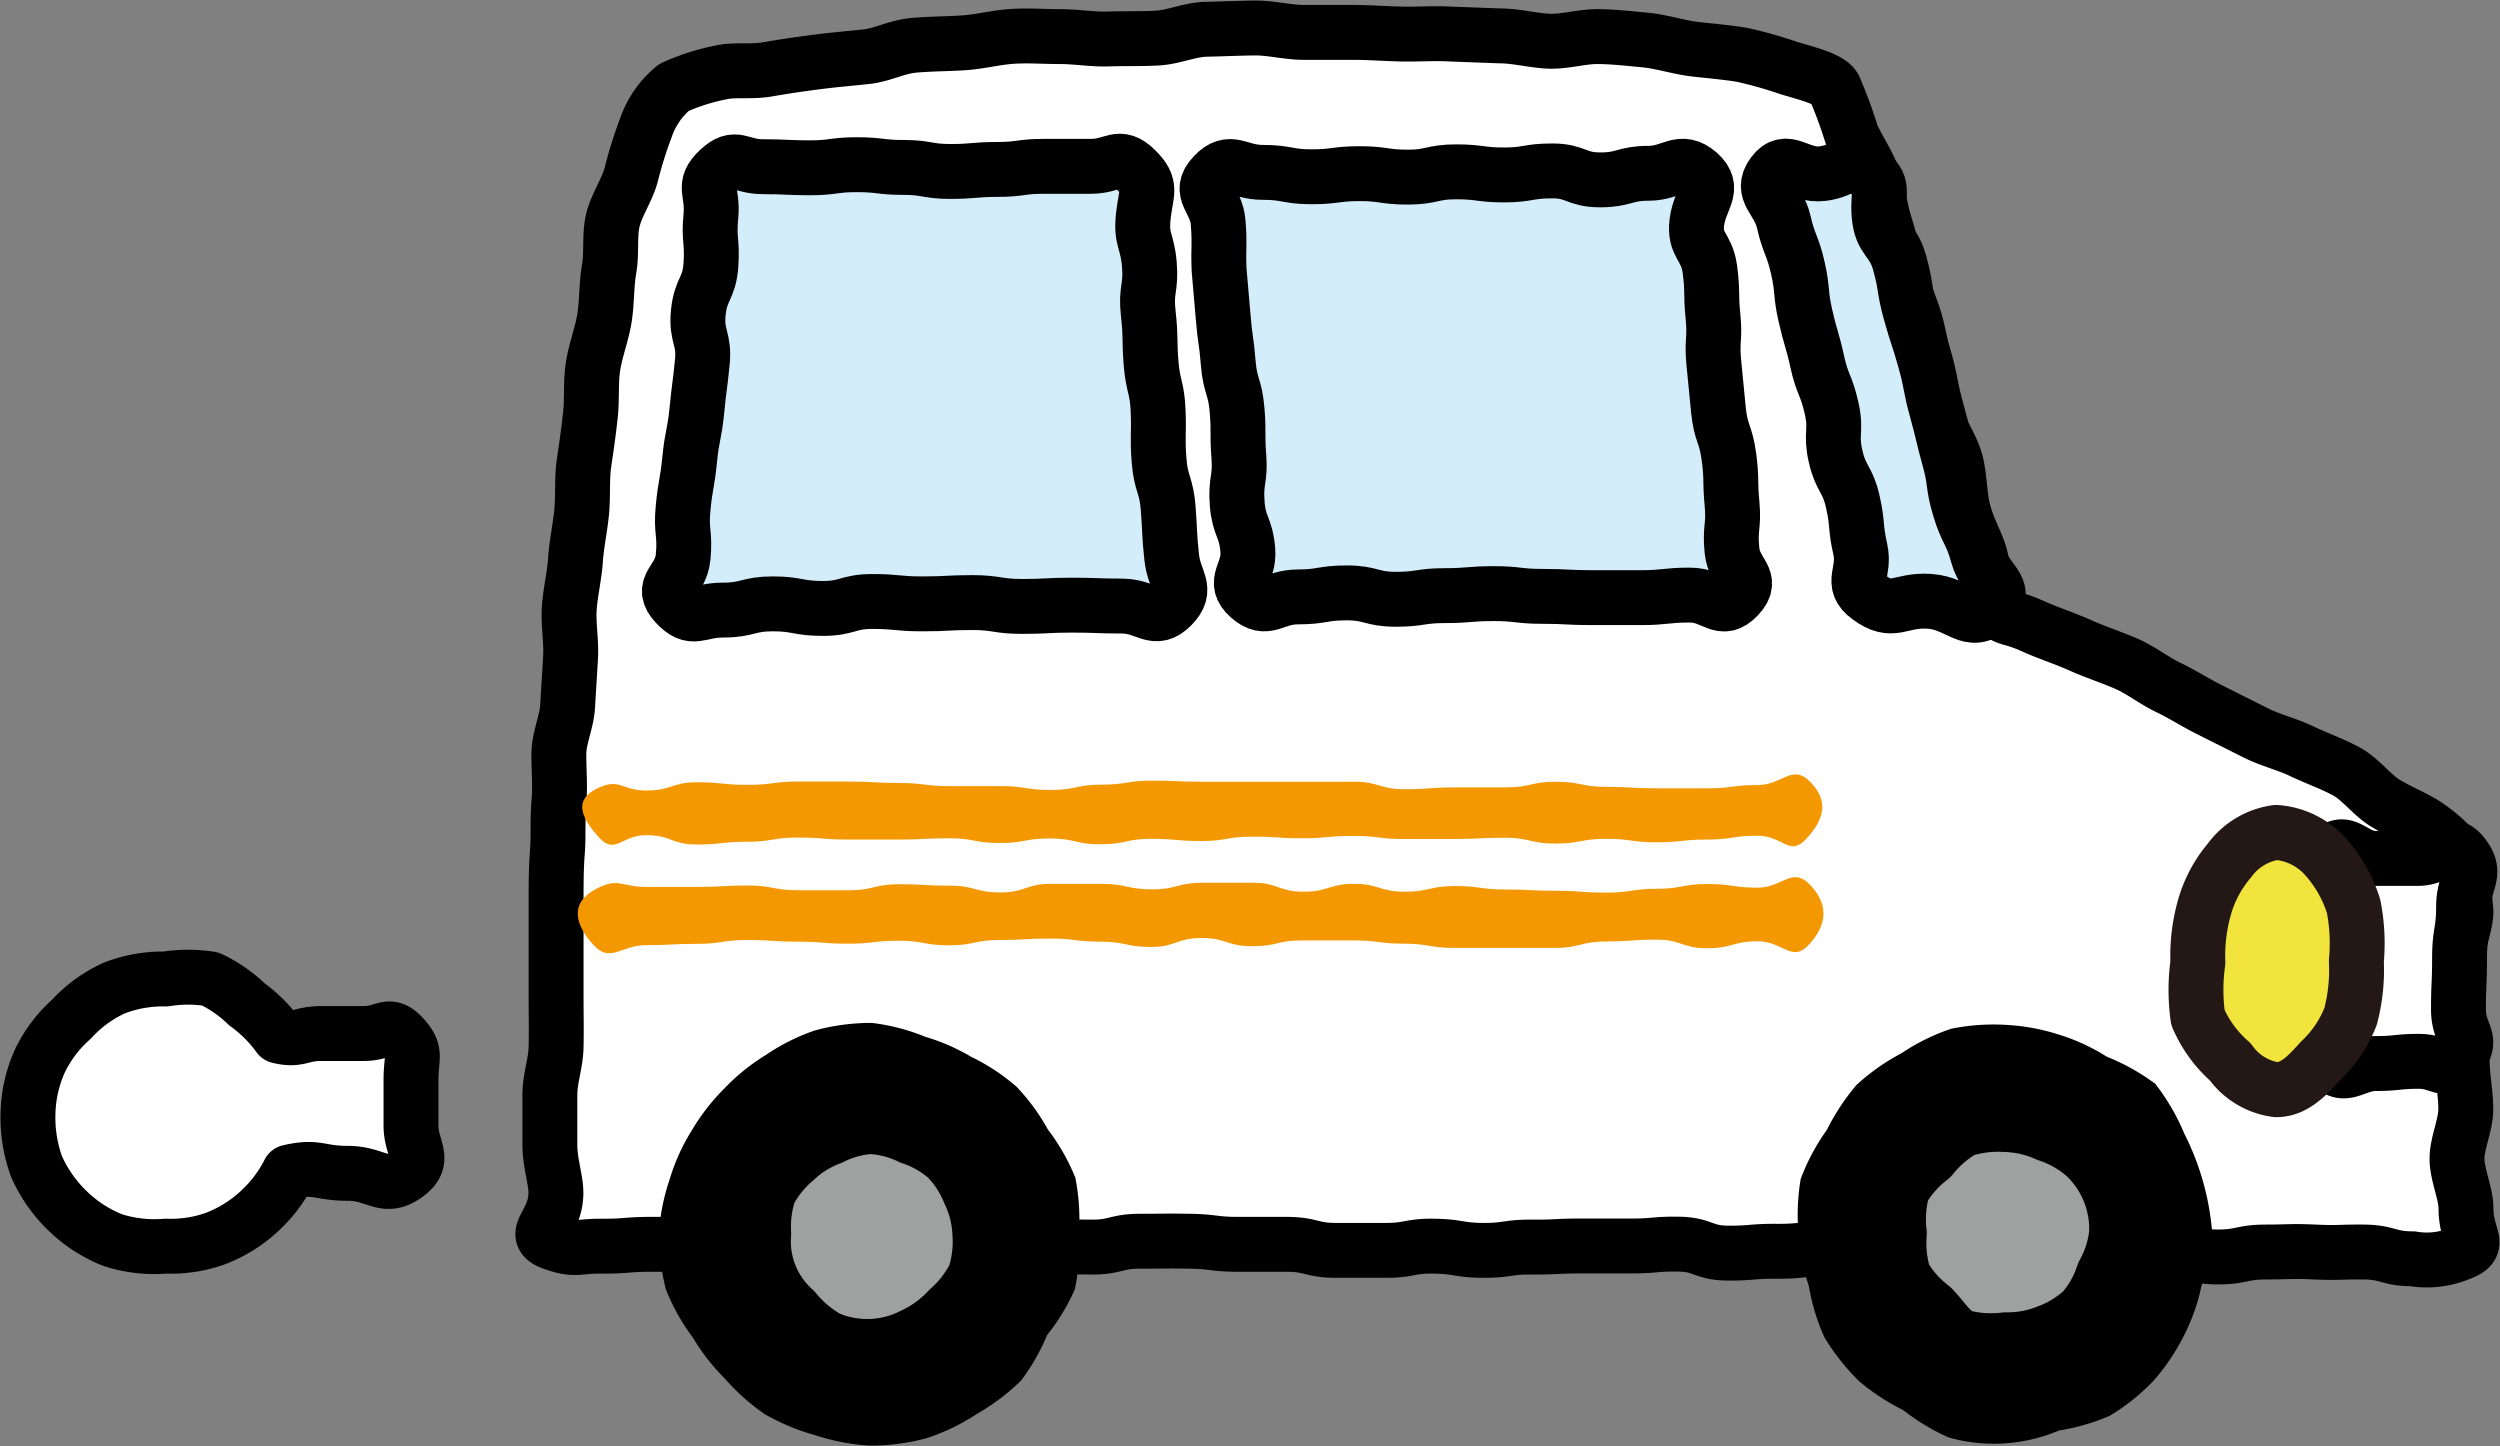
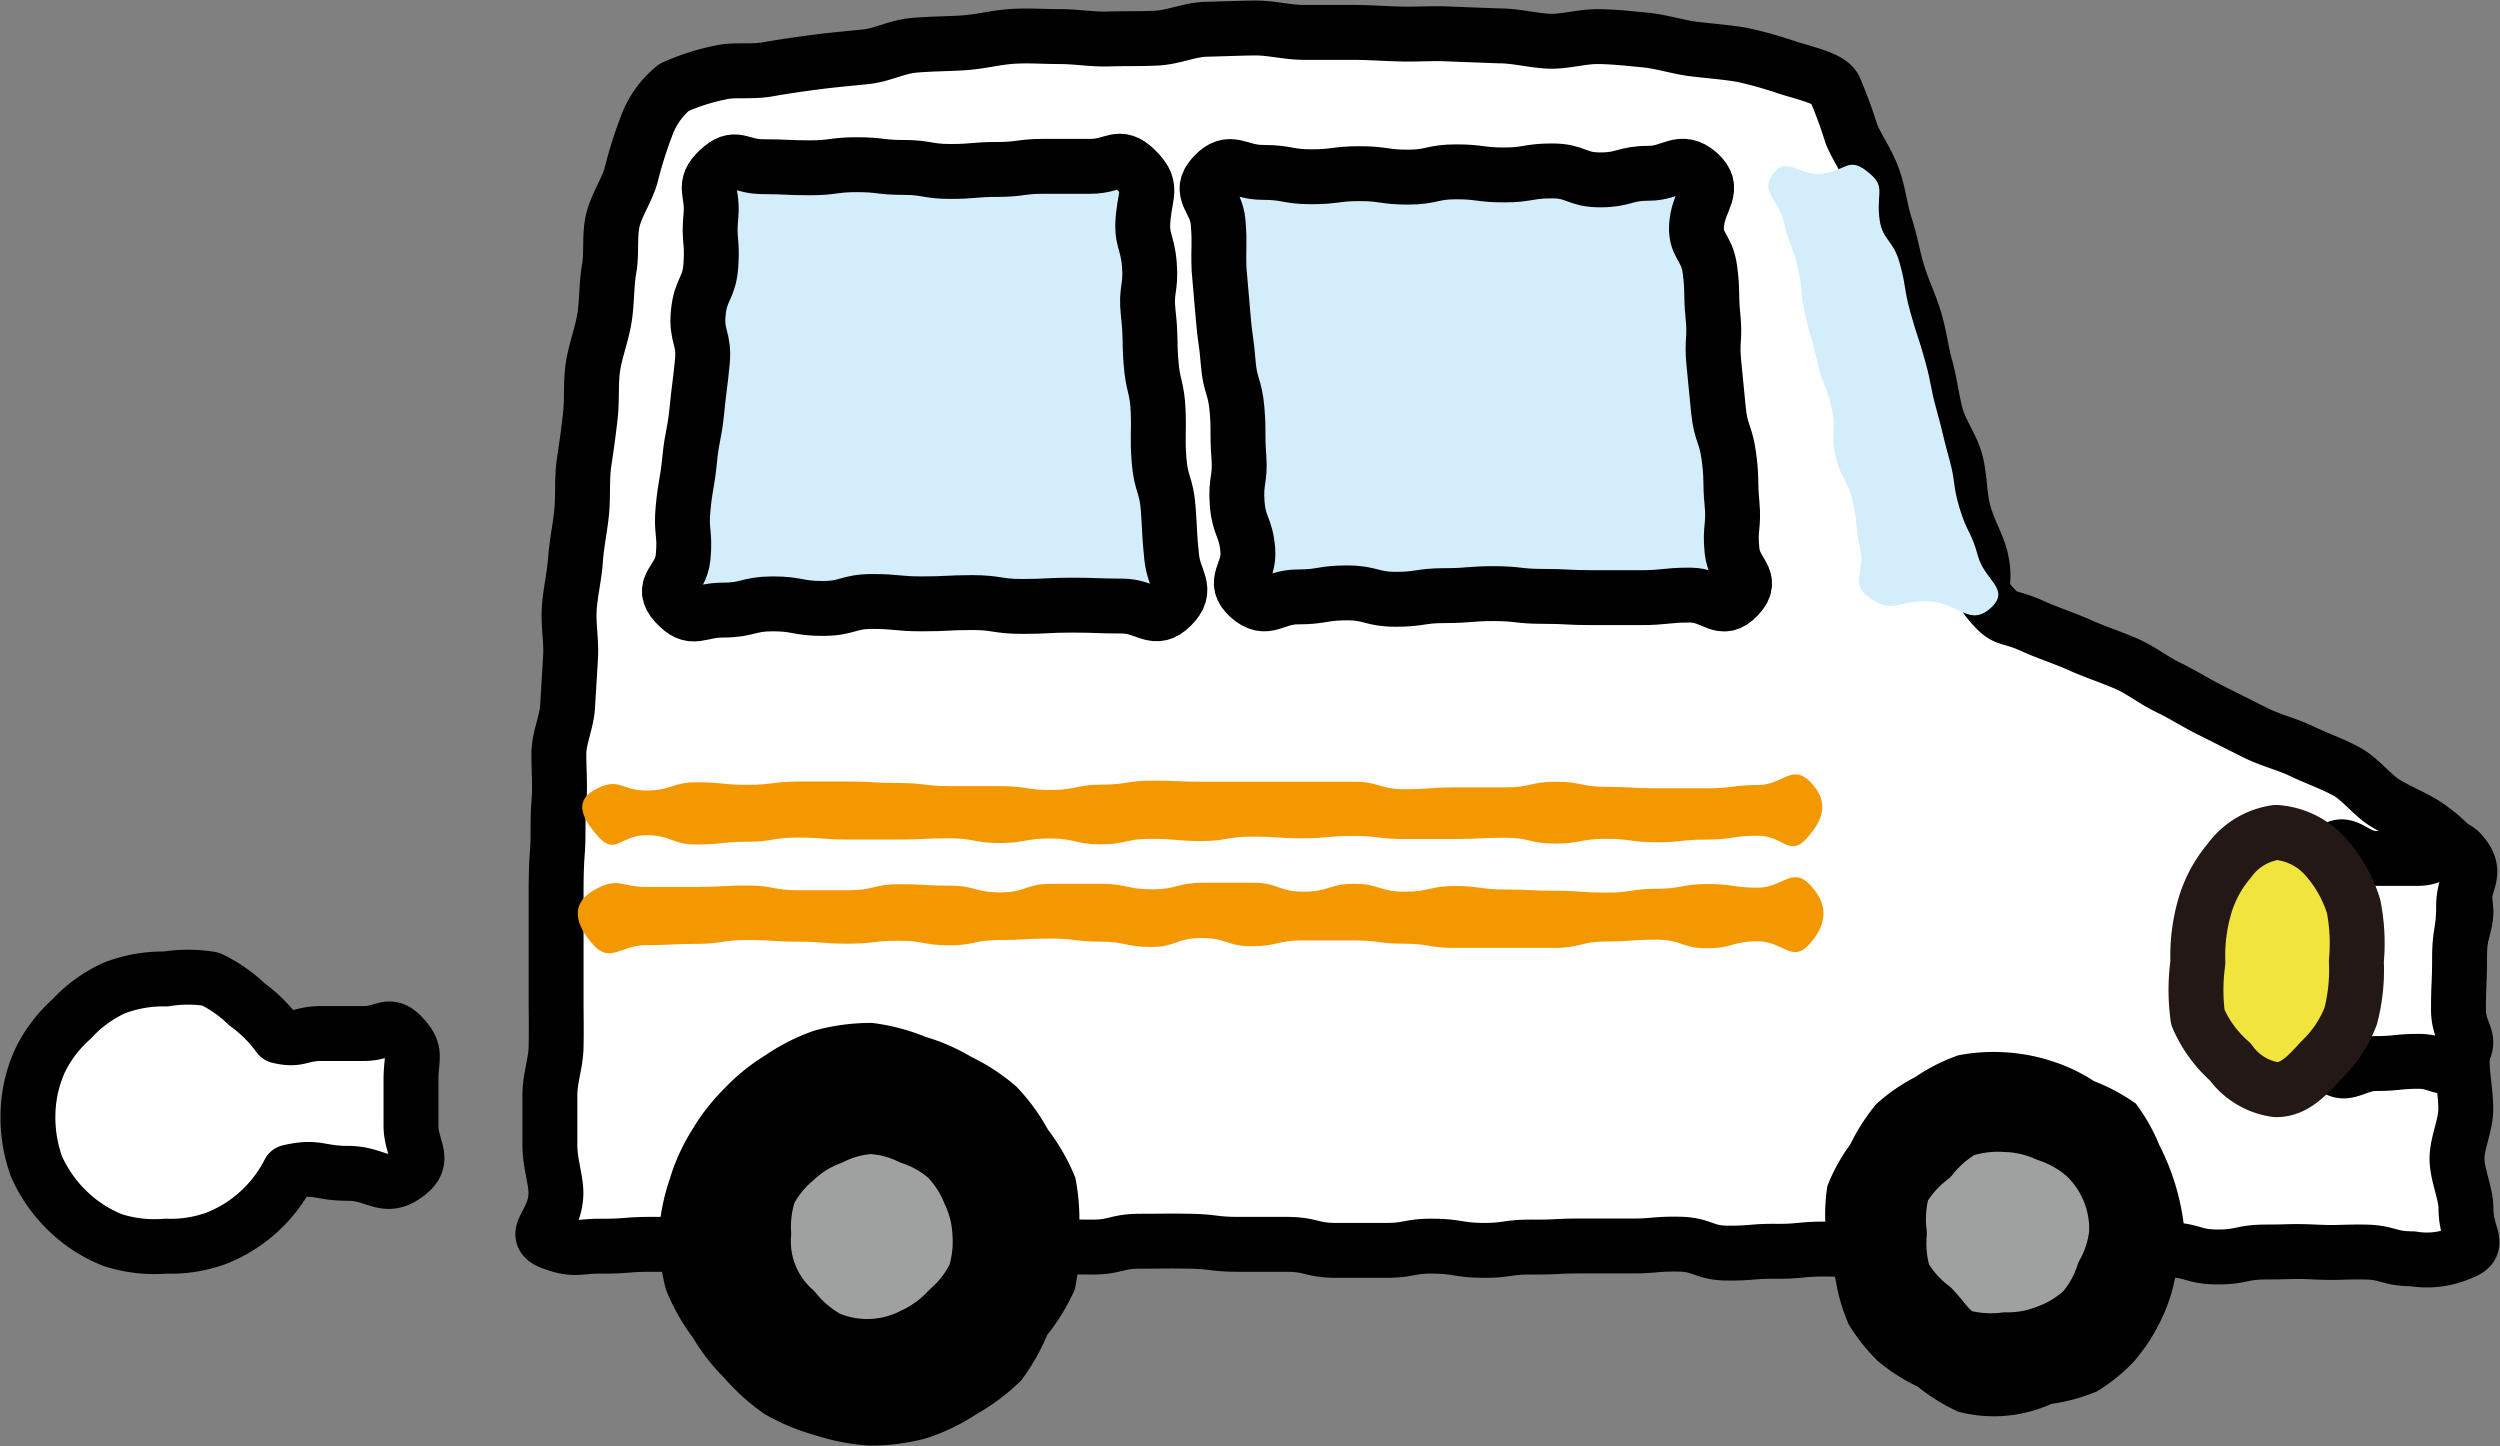
<svg xmlns="http://www.w3.org/2000/svg" viewBox="0 0 136.62 79.03">
  <rect x="0" y="0" width="136.62" height="79.03" fill="#808080" stroke="none" />
  <defs>
    <style>.cls-1{fill:#fff;}.cls-2,.cls-5,.cls-6,.cls-8{fill:none;}.cls-2,.cls-6,.cls-8{stroke:#000;}.cls-2,.cls-5,.cls-8{stroke-linecap:round;stroke-linejoin:round;}.cls-2,.cls-5,.cls-6{stroke-width:3px;}.cls-3{fill:#d3edfb;}.cls-4{fill:#f1e43d;}.cls-5{stroke:#231815;}.cls-6{stroke-miterlimit:10;}.cls-7{fill:#9fa0a0;}.cls-8{stroke-width:3.73px;}.cls-9{fill:#f39800;}</style>
  </defs>
  <g id="レイヤー_2" data-name="レイヤー 2">
    <g id="編集モード">
      <path class="cls-1" d="M108.8,33c.87,1,.82.55,2.34,1.24.7.32,1.57.6,2.49,1,.76.35,1.63.63,2.5,1s1.52.92,2.35,1.32,1.56.88,2.38,1.28l2.41,1.21c.82.41,1.72.62,2.51,1s1.71.7,2.47,1.12,1.4,1.3,2.12,1.73c.87.52,1.74.84,2.37,1.3,1.12.8,1.62,1.45,1.62,1.9a20.83,20.83,0,0,1,.4,2.69c0,.8-.47,1.72-.47,2.71s0,1.76,0,2.7.26,1.8.26,2.7.2,1.83.2,2.71-.48,1.86-.48,2.71.49,1.92.49,2.7c0,1.65.93,2-.33,2.47a4.65,4.65,0,0,1-2.59.3c-1.33,0-1.33-.36-2.67-.37s-1.33.06-2.67,0-1.34,0-2.67,0-1.34.28-2.68.27-1.33-.38-2.67-.39-1.34.1-2.68.09-1.33,0-2.67,0-1.33-.11-2.67-.12-1.34.09-2.68.08-1.34,0-2.67,0-1.34.07-2.68,0-1.33-.08-2.67-.09-1.34.13-2.68.12-1.34.11-2.67.1-1.34-.47-2.67-.49-1.34.11-2.68.1l-2.68,0c-1.33,0-1.33.07-2.67.06s-1.34.19-2.67.18-1.34-.21-2.68-.23-1.34.24-2.67.23l-2.68,0c-1.33,0-1.33-.32-2.67-.33l-2.67,0c-1.34,0-1.34-.15-2.67-.17s-1.34,0-2.68,0-1.34.33-2.68.32-1.34,0-2.68,0-1.34,0-2.67,0S53,68,51.64,68s-1.34.26-2.68.25S47.63,68,46.29,68s-1.34-.22-2.68-.23-1.34.43-2.68.41S39.59,68,38.25,68s-1.34,0-2.68,0-1.34.11-2.68.1-1.45.27-2.71-.19.19-1,.2-2.72c0-.75-.34-1.65-.33-2.67,0-.81,0-1.7,0-2.66s.32-1.72.34-2.66,0-1.74,0-2.66,0-1.75,0-2.66,0-1.76,0-2.66,0-1.77.07-2.67,0-1.76.08-2.66,0-1.78,0-2.67.43-1.75.48-2.64.11-1.78.16-2.67-.13-1.79-.07-2.67.28-1.77.34-2.65.26-1.78.34-2.65,0-1.8.13-2.67.26-1.78.35-2.65,0-1.81.15-2.68.49-1.75.62-2.6.1-1.82.25-2.66,0-1.85.21-2.68.81-1.7,1-2.48A23.3,23.3,0,0,1,35.29,7a4.89,4.89,0,0,1,1.54-2.22,11.67,11.67,0,0,1,2.56-.82c.76-.18,1.69,0,2.67-.19.81-.14,1.69-.27,2.63-.39s1.71-.18,2.64-.28S49,2.55,50,2.47s1.75-.07,2.66-.13,1.74-.29,2.64-.35S57,2,57.92,2s1.77.16,2.67.13,1.77,0,2.66-.05,1.77-.46,2.66-.48,1.78-.06,2.66-.07,1.79.24,2.67.24,1.79,0,2.67,0,1.79.07,2.67.09,1.79-.05,2.67,0l2.67.1c.91,0,1.79.24,2.66.29S86.41,2,87.27,2s1.81.11,2.66.19,1.8.39,2.63.49,1.85.18,2.65.32a22.79,22.79,0,0,1,2.55.72c1.21.36,2.19.6,2.48,1.07a25.61,25.61,0,0,1,.94,2.54c.3.75.87,1.5,1.19,2.42s.38,1.72.67,2.62.41,1.71.68,2.59.66,1.66.92,2.53.36,1.76.6,2.62.34,1.79.57,2.63.85,1.67,1.07,2.5.2,1.87.41,2.67c.25,1,.75,1.79.94,2.53C108.63,32.07,107.94,32,108.8,33Z" />
      <path class="cls-2" d="M108.8,33c.87,1,.82.55,2.34,1.24.7.32,1.57.6,2.49,1,.76.35,1.63.63,2.5,1s1.52.92,2.35,1.32,1.56.88,2.38,1.28l2.41,1.21c.82.41,1.72.62,2.51,1s1.71.7,2.47,1.12,1.4,1.3,2.12,1.73c.87.52,1.74.84,2.37,1.3,1.12.8,1.62,1.45,1.62,1.9a20.83,20.83,0,0,1,.4,2.69c0,.8-.47,1.72-.47,2.71s0,1.76,0,2.7.26,1.8.26,2.7.2,1.83.2,2.71-.48,1.86-.48,2.71.49,1.92.49,2.7c0,1.65.93,2-.33,2.47a4.65,4.65,0,0,1-2.59.3c-1.33,0-1.33-.36-2.67-.37s-1.33.06-2.67,0-1.34,0-2.67,0-1.34.28-2.68.27-1.33-.38-2.67-.39-1.34.1-2.68.09-1.33,0-2.67,0-1.33-.11-2.67-.12-1.34.09-2.68.08-1.34,0-2.67,0-1.34.07-2.68,0-1.33-.08-2.67-.09-1.34.13-2.68.12-1.34.11-2.67.1-1.34-.47-2.67-.49-1.34.11-2.68.1l-2.68,0c-1.33,0-1.33.07-2.67.06s-1.34.19-2.67.18-1.34-.21-2.68-.23-1.34.24-2.67.23l-2.68,0c-1.33,0-1.33-.32-2.67-.33l-2.67,0c-1.34,0-1.34-.15-2.67-.17s-1.34,0-2.68,0-1.34.33-2.68.32-1.34,0-2.68,0-1.34,0-2.67,0S53,68,51.64,68s-1.34.26-2.68.25S47.63,68,46.29,68s-1.34-.22-2.68-.23-1.34.43-2.68.41S39.59,68,38.25,68s-1.34,0-2.68,0-1.34.11-2.68.1-1.45.27-2.71-.19.19-1,.2-2.72c0-.75-.34-1.65-.33-2.67,0-.81,0-1.7,0-2.66s.32-1.72.34-2.66,0-1.74,0-2.66,0-1.75,0-2.66,0-1.76,0-2.66,0-1.77.07-2.67,0-1.76.08-2.66,0-1.78,0-2.67.43-1.75.48-2.64.11-1.78.16-2.67-.13-1.79-.07-2.67.28-1.77.34-2.65.26-1.78.34-2.65,0-1.8.13-2.67.26-1.78.35-2.65,0-1.81.15-2.68.49-1.75.62-2.6.1-1.82.25-2.66,0-1.85.21-2.68.81-1.7,1-2.48A23.3,23.3,0,0,1,35.29,7a4.89,4.89,0,0,1,1.54-2.22,11.67,11.67,0,0,1,2.56-.82c.76-.18,1.69,0,2.67-.19.81-.14,1.69-.27,2.63-.39s1.71-.18,2.64-.28S49,2.55,50,2.47s1.75-.07,2.66-.13,1.74-.29,2.64-.35S57,2,57.92,2s1.77.16,2.67.13,1.77,0,2.66-.05,1.77-.46,2.66-.48,1.78-.06,2.66-.07,1.79.24,2.67.24,1.79,0,2.67,0,1.79.07,2.67.09,1.79-.05,2.67,0l2.67.1c.91,0,1.79.24,2.66.29S86.41,2,87.27,2s1.81.11,2.66.19,1.8.39,2.63.49,1.85.18,2.65.32a22.79,22.79,0,0,1,2.55.72c1.21.36,2.19.6,2.48,1.07a25.61,25.61,0,0,1,.94,2.54c.3.75.87,1.5,1.19,2.42s.38,1.72.67,2.62.41,1.71.68,2.59.66,1.66.92,2.53.36,1.76.6,2.62.34,1.79.57,2.63.85,1.67,1.07,2.5.2,1.87.41,2.67c.25,1,.75,1.79.94,2.53C108.63,32.07,107.94,32,108.8,33Z" />
      <path class="cls-3" d="M92.83,9.47c-1-.87-1.43,0-2.74,0s-1.32.36-2.64.36-1.31-.49-2.63-.49-1.31.22-2.62.22-1.32-.17-2.63-.17-1.32.29-2.63.29-1.32-.19-2.64-.19-1.31.17-2.63.17S70.35,9.42,69,9.42s-1.76-.81-2.67.15.14,1.31.24,2.59,0,1.29.05,2.57l.22,2.55c.1,1.28.18,1.27.28,2.55s.37,1.26.48,2.54,0,1.28.1,2.56-.19,1.31-.09,2.59.47,1.25.58,2.53-.9,1.71.07,2.57,1.32,0,2.66,0,1.34-.22,2.68-.22,1.34.35,2.68.35,1.33-.2,2.67-.2,1.34-.11,2.68-.11,1.33.15,2.67.15,1.34.07,2.68.07h2.68c1.35,0,1.35-.14,2.69-.14s1.71,1.05,2.63.07-.2-1.22-.33-2.5.12-1.3,0-2.58,0-1.29-.17-2.56-.44-1.25-.57-2.53-.12-1.28-.25-2.56.08-1.3-.05-2.58,0-1.29-.17-2.57-.87-1.29-.71-2.57S93.79,10.33,92.83,9.47Z" />
      <path class="cls-2" d="M92.83,9.47c-1-.87-1.43,0-2.74,0s-1.32.36-2.64.36-1.31-.49-2.63-.49-1.31.22-2.62.22-1.32-.17-2.63-.17-1.32.29-2.63.29-1.32-.19-2.64-.19-1.31.17-2.63.17S70.35,9.42,69,9.42s-1.76-.81-2.67.15.14,1.31.24,2.59,0,1.29.05,2.57l.22,2.55c.1,1.28.18,1.27.28,2.55s.37,1.26.48,2.54,0,1.28.1,2.56-.19,1.31-.09,2.59.47,1.25.58,2.53-.9,1.71.07,2.57,1.32,0,2.66,0,1.34-.22,2.68-.22,1.34.35,2.68.35,1.33-.2,2.67-.2,1.34-.11,2.68-.11,1.33.15,2.67.15,1.34.07,2.68.07h2.68c1.35,0,1.35-.14,2.69-.14s1.71,1.05,2.63.07-.2-1.22-.33-2.5.12-1.3,0-2.58,0-1.29-.17-2.56-.44-1.25-.57-2.53-.12-1.28-.25-2.56.08-1.3-.05-2.58,0-1.29-.17-2.57-.87-1.29-.71-2.57S93.79,10.33,92.83,9.47Z" />
      <path class="cls-3" d="M62.05,9.25c-.92-.89-1.17-.16-2.44-.16H57.05c-1.28,0-1.28.17-2.55.17s-1.28.11-2.56.11-1.28-.22-2.56-.22S48.1,9,46.82,9s-1.28.17-2.56.17S43,9.11,41.7,9.11s-1.48-.7-2.42.18-.3,1.17-.43,2.5.09,1.35,0,2.68-.56,1.29-.69,2.62.35,1.37.22,2.7-.17,1.33-.3,2.66-.26,1.32-.39,2.65-.23,1.33-.36,2.66.13,1.36,0,2.69S36,32,36.93,33s1.21.34,2.58.34S40.87,33,42.23,33s1.36.25,2.73.25,1.36-.38,2.72-.38S49,33,50.4,33s1.37-.07,2.73-.07,1.36.21,2.73.21,1.36-.07,2.72-.07,1.37.05,2.73.05,1.78.95,2.72,0,.14-1.34,0-2.67-.09-1.33-.19-2.66-.4-1.31-.5-2.64,0-1.34-.05-2.67S63,21.13,62.9,19.8s0-1.33-.15-2.67.17-1.35.06-2.68-.47-1.31-.33-2.64S63,10.18,62.05,9.25Z" />
      <path class="cls-2" d="M62.05,9.25c-.92-.89-1.17-.16-2.44-.16H57.05c-1.28,0-1.28.17-2.55.17s-1.28.11-2.56.11-1.28-.22-2.56-.22S48.1,9,46.82,9s-1.28.17-2.56.17S43,9.11,41.7,9.11s-1.48-.7-2.42.18-.3,1.17-.43,2.5.09,1.35,0,2.68-.56,1.29-.69,2.62.35,1.37.22,2.7-.17,1.33-.3,2.66-.26,1.32-.39,2.65-.23,1.33-.36,2.66.13,1.36,0,2.69S36,32,36.93,33s1.21.34,2.58.34S40.87,33,42.23,33s1.36.25,2.73.25,1.36-.38,2.72-.38S49,33,50.4,33s1.37-.07,2.73-.07,1.36.21,2.73.21,1.36-.07,2.72-.07,1.37.05,2.73.05,1.78.95,2.72,0,.14-1.34,0-2.67-.09-1.33-.19-2.66-.4-1.31-.5-2.64,0-1.34-.05-2.67S63,21.13,62.9,19.8s0-1.33-.15-2.67.17-1.35.06-2.68-.47-1.31-.33-2.64S63,10.18,62.05,9.25Z" />
      <path class="cls-3" d="M102,9.34c-1-.77-1.13,0-2.42.15s-1.93-1-2.68,0,.29,1.37.58,2.64.48,1.24.77,2.52.12,1.31.41,2.59.37,1.26.65,2.53.49,1.24.78,2.52-.07,1.36.22,2.64.65,1.2.94,2.48.12,1.32.41,2.6-.6,1.85.46,2.62c1.34,1,1.68.12,3.32.23s2.21,1.45,3.41.31c1-1-.4-1.46-.76-2.79s-.6-1.27-1-2.6-.2-1.38-.57-2.71-.32-1.34-.69-2.67-.26-1.36-.63-2.69-.43-1.31-.8-2.64-.22-1.38-.59-2.71-1-1.21-1.12-2.58S103.07,10.16,102,9.34Z" />
-       <path class="cls-2" d="M102,9.34c-1-.77-1.13,0-2.42.15s-1.93-1-2.68,0,.29,1.37.58,2.64.48,1.24.77,2.52.12,1.31.41,2.59.37,1.26.65,2.53.49,1.24.78,2.52-.07,1.36.22,2.64.65,1.2.94,2.48.12,1.32.41,2.6-.6,1.85.46,2.62c1.34,1,1.68.12,3.32.23s2.21,1.45,3.41.31c1-1-.4-1.46-.76-2.79s-.6-1.27-1-2.6-.2-1.38-.57-2.71-.32-1.34-.69-2.67-.26-1.36-.63-2.69-.43-1.31-.8-2.64-.22-1.38-.59-2.71-1-1.21-1.12-2.58S103.07,10.16,102,9.34Z" />
      <path class="cls-1" d="M127.36,58.12c.75.91,1.31,0,2.48,0S131,58,132.19,58s1.41.73,2.16-.17c.9-1.09,0-1.25,0-2.66s.06-1.41.06-2.82.22-1.41.22-2.82.82-1.77-.08-2.86c-.75-.9-1.22.24-2.39.24s-1.18,0-2.35,0-1.67-1.2-2.42-.3c-.9,1.09.06,1.47.06,2.88s.22,1.41.22,2.81a8.58,8.58,0,0,1-.3,2.81C127.07,56.69,126.46,57,127.36,58.12Z" />
      <path class="cls-2" d="M127.36,58.12c.75.91,1.31,0,2.48,0S131,58,132.19,58s1.41.73,2.16-.17c.9-1.09,0-1.25,0-2.66s.06-1.41.06-2.82.22-1.41.22-2.82.82-1.77-.08-2.86c-.75-.9-1.22.24-2.39.24s-1.18,0-2.35,0-1.67-1.2-2.42-.3c-.9,1.09.06,1.47.06,2.88s.22,1.41.22,2.81a8.58,8.58,0,0,1-.3,2.81C127.07,56.69,126.46,57,127.36,58.12Z" />
      <path class="cls-4" d="M120.11,52.6a10.86,10.86,0,0,0,0,3,6.77,6.77,0,0,0,1.77,2.43,3.69,3.69,0,0,0,2.51,1.52c1,0,1.7-.78,2.44-1.59a6.62,6.62,0,0,0,1.63-2.43,10,10,0,0,0,.31-3,10.5,10.5,0,0,0-.15-3,7.27,7.27,0,0,0-1.49-2.66,4,4,0,0,0-2.74-1.38,3.82,3.82,0,0,0-2.56,1.54,6.79,6.79,0,0,0-1.37,2.59A9.66,9.66,0,0,0,120.11,52.6Z" />
      <path class="cls-5" d="M120.11,52.6a10.86,10.86,0,0,0,0,3,6.77,6.77,0,0,0,1.77,2.43,3.69,3.69,0,0,0,2.51,1.52c1,0,1.7-.78,2.44-1.59a6.62,6.62,0,0,0,1.63-2.43,10,10,0,0,0,.31-3,10.5,10.5,0,0,0-.15-3,7.27,7.27,0,0,0-1.49-2.66,4,4,0,0,0-2.74-1.38,3.82,3.82,0,0,0-2.56,1.54,6.79,6.79,0,0,0-1.37,2.59A9.66,9.66,0,0,0,120.11,52.6Z" />
      <path d="M99.79,67.41a9.59,9.59,0,0,0,.52,2.5,10.07,10.07,0,0,0,.72,2.47,10.55,10.55,0,0,0,1.59,2,10.16,10.16,0,0,0,2.17,1.39A10.59,10.59,0,0,0,107,77.14a7.62,7.62,0,0,0,5.1-.42,10.17,10.17,0,0,0,2.49-.68,9.92,9.92,0,0,0,2-1.61,10.12,10.12,0,0,0,1.43-2.14,9.27,9.27,0,0,0,.83-2.39,9.55,9.55,0,0,0,.54-2.49A13,13,0,0,0,118,62.57a10.23,10.23,0,0,0-1.28-2.26,10.47,10.47,0,0,0-2.29-1.23A9.27,9.27,0,0,0,112.16,58a10,10,0,0,0-2.53-.49,10.22,10.22,0,0,0-2.61.16,9.89,9.89,0,0,0-2.34,1.18,10.06,10.06,0,0,0-2.15,1.49,10.79,10.79,0,0,0-1.41,2.19,10,10,0,0,0-1.26,2.29A10.36,10.36,0,0,0,99.79,67.41Z" />
-       <path class="cls-6" d="M99.79,67.41a9.59,9.59,0,0,0,.52,2.5,10.07,10.07,0,0,0,.72,2.47,10.55,10.55,0,0,0,1.59,2,10.16,10.16,0,0,0,2.17,1.39A10.59,10.59,0,0,0,107,77.14a7.62,7.62,0,0,0,5.1-.42,10.17,10.17,0,0,0,2.49-.68,9.92,9.92,0,0,0,2-1.61,10.12,10.12,0,0,0,1.43-2.14,9.27,9.27,0,0,0,.83-2.39,9.55,9.55,0,0,0,.54-2.49A13,13,0,0,0,118,62.57a10.23,10.23,0,0,0-1.28-2.26,10.47,10.47,0,0,0-2.29-1.23A9.27,9.27,0,0,0,112.16,58a10,10,0,0,0-2.53-.49,10.22,10.22,0,0,0-2.61.16,9.89,9.89,0,0,0-2.34,1.18,10.06,10.06,0,0,0-2.15,1.49,10.79,10.79,0,0,0-1.41,2.19,10,10,0,0,0-1.26,2.29A10.36,10.36,0,0,0,99.79,67.41Z" />
      <path class="cls-7" d="M103.43,67.41a6.43,6.43,0,0,0,.27,2.46,6.38,6.38,0,0,0,1.63,1.85c.58.58,1,1.38,1.81,1.7a6.63,6.63,0,0,0,2.49.16,6.07,6.07,0,0,0,2.38-.44,6.23,6.23,0,0,0,2.08-1.27,6.08,6.08,0,0,0,1.2-2.12,6.11,6.11,0,0,0,.74-2.34,5.86,5.86,0,0,0-1.86-4.54A6.4,6.4,0,0,0,112,61.64a6.25,6.25,0,0,0-2.4-.55,6.54,6.54,0,0,0-2.48.32A6.49,6.49,0,0,0,105.27,63a6.29,6.29,0,0,0-1.65,1.88A6.59,6.59,0,0,0,103.43,67.41Z" />
      <path class="cls-8" d="M103.43,67.41a6.43,6.43,0,0,0,.27,2.46,6.38,6.38,0,0,0,1.63,1.85c.58.58,1,1.38,1.81,1.7a6.63,6.63,0,0,0,2.49.16,6.07,6.07,0,0,0,2.38-.44,6.23,6.23,0,0,0,2.08-1.27,6.08,6.08,0,0,0,1.2-2.12,6.11,6.11,0,0,0,.74-2.34,5.86,5.86,0,0,0-1.86-4.54A6.4,6.4,0,0,0,112,61.64a6.25,6.25,0,0,0-2.4-.55,6.54,6.54,0,0,0-2.48.32A6.49,6.49,0,0,0,105.27,63a6.29,6.29,0,0,0-1.65,1.88A6.59,6.59,0,0,0,103.43,67.41Z" />
      <path d="M37.51,67.41A10.33,10.33,0,0,0,37.82,70a9.88,9.88,0,0,0,1.3,2.27,9.64,9.64,0,0,0,1.55,2,10.57,10.57,0,0,0,1.92,1.74A10.5,10.5,0,0,0,45,77a10.45,10.45,0,0,0,2.57.5,10.22,10.22,0,0,0,2.62-.34A9.81,9.81,0,0,0,52.58,76a10.3,10.3,0,0,0,2.09-1.55,10,10,0,0,0,1.25-2.27A9.83,9.83,0,0,0,57.3,70a10.14,10.14,0,0,0,.16-2.6,10.26,10.26,0,0,0-.14-2.61A9.93,9.93,0,0,0,56,62.54a9.65,9.65,0,0,0-1.49-2.07,9.6,9.6,0,0,0-2.14-1.39,9.51,9.51,0,0,0-2.29-1,9.89,9.89,0,0,0-2.52-.68,10.19,10.19,0,0,0-2.6.35,9.76,9.76,0,0,0-2.32,1.18,9.67,9.67,0,0,0-2,1.62,9.86,9.86,0,0,0-1.55,2,9.34,9.34,0,0,0-1.06,2.34A9.93,9.93,0,0,0,37.51,67.41Z" />
      <path class="cls-6" d="M37.51,67.41A10.33,10.33,0,0,0,37.82,70a9.88,9.88,0,0,0,1.3,2.27,9.64,9.64,0,0,0,1.55,2,10.57,10.57,0,0,0,1.92,1.74A10.5,10.5,0,0,0,45,77a10.45,10.45,0,0,0,2.57.5,10.22,10.22,0,0,0,2.62-.34A9.81,9.81,0,0,0,52.58,76a10.3,10.3,0,0,0,2.09-1.55,10,10,0,0,0,1.25-2.27A9.83,9.83,0,0,0,57.3,70a10.14,10.14,0,0,0,.16-2.6,10.26,10.26,0,0,0-.14-2.61A9.93,9.93,0,0,0,56,62.54a9.65,9.65,0,0,0-1.49-2.07,9.6,9.6,0,0,0-2.14-1.39,9.51,9.51,0,0,0-2.29-1,9.89,9.89,0,0,0-2.52-.68,10.19,10.19,0,0,0-2.6.35,9.76,9.76,0,0,0-2.32,1.18,9.67,9.67,0,0,0-2,1.62,9.86,9.86,0,0,0-1.55,2,9.34,9.34,0,0,0-1.06,2.34A9.93,9.93,0,0,0,37.51,67.41Z" />
      <path class="cls-7" d="M41.37,67.41a5.38,5.38,0,0,0,1.78,4.44,6.65,6.65,0,0,0,1.93,1.62,5.84,5.84,0,0,0,5-.18,6.48,6.48,0,0,0,2-1.46,6.46,6.46,0,0,0,1.54-2,6.46,6.46,0,0,0,.29-2.47A6.09,6.09,0,0,0,53.31,65,6.21,6.21,0,0,0,52,63a6.15,6.15,0,0,0-2.1-1.2,6,6,0,0,0-2.34-.6,6,6,0,0,0-2.32.64,6,6,0,0,0-2,1.24A6.3,6.3,0,0,0,41.69,65,6.38,6.38,0,0,0,41.37,67.41Z" />
      <path class="cls-8" d="M41.37,67.41a5.38,5.38,0,0,0,1.78,4.44,6.65,6.65,0,0,0,1.93,1.62,5.84,5.84,0,0,0,5-.18,6.48,6.48,0,0,0,2-1.46,6.46,6.46,0,0,0,1.54-2,6.46,6.46,0,0,0,.29-2.47A6.09,6.09,0,0,0,53.31,65,6.21,6.21,0,0,0,52,63a6.15,6.15,0,0,0-2.1-1.2,6,6,0,0,0-2.34-.6,6,6,0,0,0-2.32.64,6,6,0,0,0-2,1.24A6.3,6.3,0,0,0,41.69,65,6.38,6.38,0,0,0,41.37,67.41Z" />
      <path class="cls-9" d="M32.72,45.75c.92,1,1.21-.11,2.59-.11s1.38.51,2.76.51S39.45,46,40.83,46s1.38-.23,2.76-.23,1.38.11,2.76.11h2.76c1.38,0,1.38-.07,2.76-.07s1.37.26,2.75.26,1.38-.25,2.76-.25,1.38.32,2.76.32,1.38-.3,2.76-.3,1.38.12,2.76.12,1.38-.24,2.76-.24,1.38.09,2.76.09,1.38-.13,2.77-.13,1.38.17,2.76.17,1.38,0,2.76,0,1.38-.07,2.76-.07,1.38.32,2.76.32,1.39-.26,2.77-.26,1.38.19,2.76.19,1.38-.15,2.77-.15,1.38-.21,2.77-.21,1.73,1.18,2.66.16,1.26-2,.24-3.07-1.52.14-2.89.14-1.39.18-2.77.18-1.38,0-2.75,0S89.16,43,87.78,43s-1.37-.28-2.75-.28-1.38.31-2.76.31-1.38,0-2.76,0-1.38.1-2.76.1-1.37-.41-2.75-.41-1.38,0-2.76,0-1.38,0-2.76,0H65.72c-1.38,0-1.38-.06-2.76-.06s-1.39.22-2.77.22-1.38.29-2.76.29-1.38-.21-2.76-.21-1.38,0-2.76,0-1.39-.17-2.77-.17-1.38-.08-2.76-.08-1.38,0-2.76,0-1.38.18-2.77.18-1.38-.14-2.76-.14-1.38.45-2.77.45-1.44-.72-2.69-.11S31.7,44.62,32.72,45.75Z" />
      <path class="cls-9" d="M32.44,51.65c.92,1,1.49,0,2.87,0s1.38-.07,2.76-.07,1.38-.21,2.76-.21,1.38.09,2.76.09,1.38.11,2.76.11,1.38-.16,2.76-.16,1.38.25,2.76.25,1.37-.29,2.75-.29,1.38-.08,2.76-.08,1.38.17,2.76.17,1.38.29,2.76.29,1.38-.49,2.76-.49,1.38.45,2.76.45,1.38-.32,2.76-.32,1.38,0,2.77,0,1.38.18,2.76.18,1.38.23,2.76.23h2.76c1.38,0,1.38,0,2.76,0s1.39-.35,2.77-.35,1.38-.1,2.76-.1,1.38.47,2.77.47,1.38-.38,2.77-.38,1.87,1.2,2.8.18,1.13-2.09.11-3.21-1.53.1-2.9.1-1.39-.2-2.77-.2-1.38.26-2.75.26-1.39.21-2.77.21-1.37-.1-2.75-.1-1.38-.07-2.76-.07-1.38-.19-2.76-.19-1.38.31-2.76.31S75.38,48.3,74,48.3s-1.38.43-2.76.43-1.38-.49-2.76-.49H65.72c-1.38,0-1.38.36-2.76.36s-1.39-.3-2.77-.3H57.43c-1.38,0-1.38.47-2.76.47s-1.38-.37-2.76-.37-1.39-.08-2.77-.08-1.38.33-2.76.33-1.38,0-2.76,0-1.38-.26-2.77-.26-1.38.08-2.76.08-1.38,0-2.77,0-1.5-.54-2.73.1C31.11,49.34,31.41,50.52,32.44,51.65Z" />
      <path class="cls-1" d="M9.05,53.5a7.69,7.69,0,0,1,2.45,0,7.51,7.51,0,0,1,2,1.39,7.68,7.68,0,0,1,1.73,1.73c1.12.27,1.17-.14,2.33-.14s1.16,0,2.32,0,1.36-.67,2.14.18.44,1.09.44,2.34,0,1.26,0,2.51.83,1.83-.16,2.61c-1.27,1-1.68,0-3.29,0s-1.65-.43-3.21-.07a7.6,7.6,0,0,1-1.69,2.2,7.44,7.44,0,0,1-2.35,1.44,7.25,7.25,0,0,1-2.7.41,7.47,7.47,0,0,1-2.9-.33,7.55,7.55,0,0,1-2.49-1.62A7.77,7.77,0,0,1,2,63.76a7.87,7.87,0,0,1-.47-2.93A7.36,7.36,0,0,1,2.17,58a7.23,7.23,0,0,1,1.73-2.3A7.29,7.29,0,0,1,6.23,54,7.33,7.33,0,0,1,9.05,53.5Z" />
      <path class="cls-2" d="M9.05,53.5a7.69,7.69,0,0,1,2.45,0,7.51,7.51,0,0,1,2,1.39,7.68,7.68,0,0,1,1.73,1.73c1.12.27,1.17-.14,2.33-.14s1.16,0,2.32,0,1.36-.67,2.14.18.44,1.09.44,2.34,0,1.26,0,2.51.83,1.83-.16,2.61c-1.27,1-1.68,0-3.29,0s-1.65-.43-3.21-.07a7.6,7.6,0,0,1-1.69,2.2,7.44,7.44,0,0,1-2.35,1.44,7.25,7.25,0,0,1-2.7.41,7.47,7.47,0,0,1-2.9-.33,7.55,7.55,0,0,1-2.49-1.62A7.77,7.77,0,0,1,2,63.76a7.87,7.87,0,0,1-.47-2.93A7.36,7.36,0,0,1,2.17,58a7.23,7.23,0,0,1,1.73-2.3A7.29,7.29,0,0,1,6.23,54,7.33,7.33,0,0,1,9.05,53.5Z" />
    </g>
  </g>
</svg>